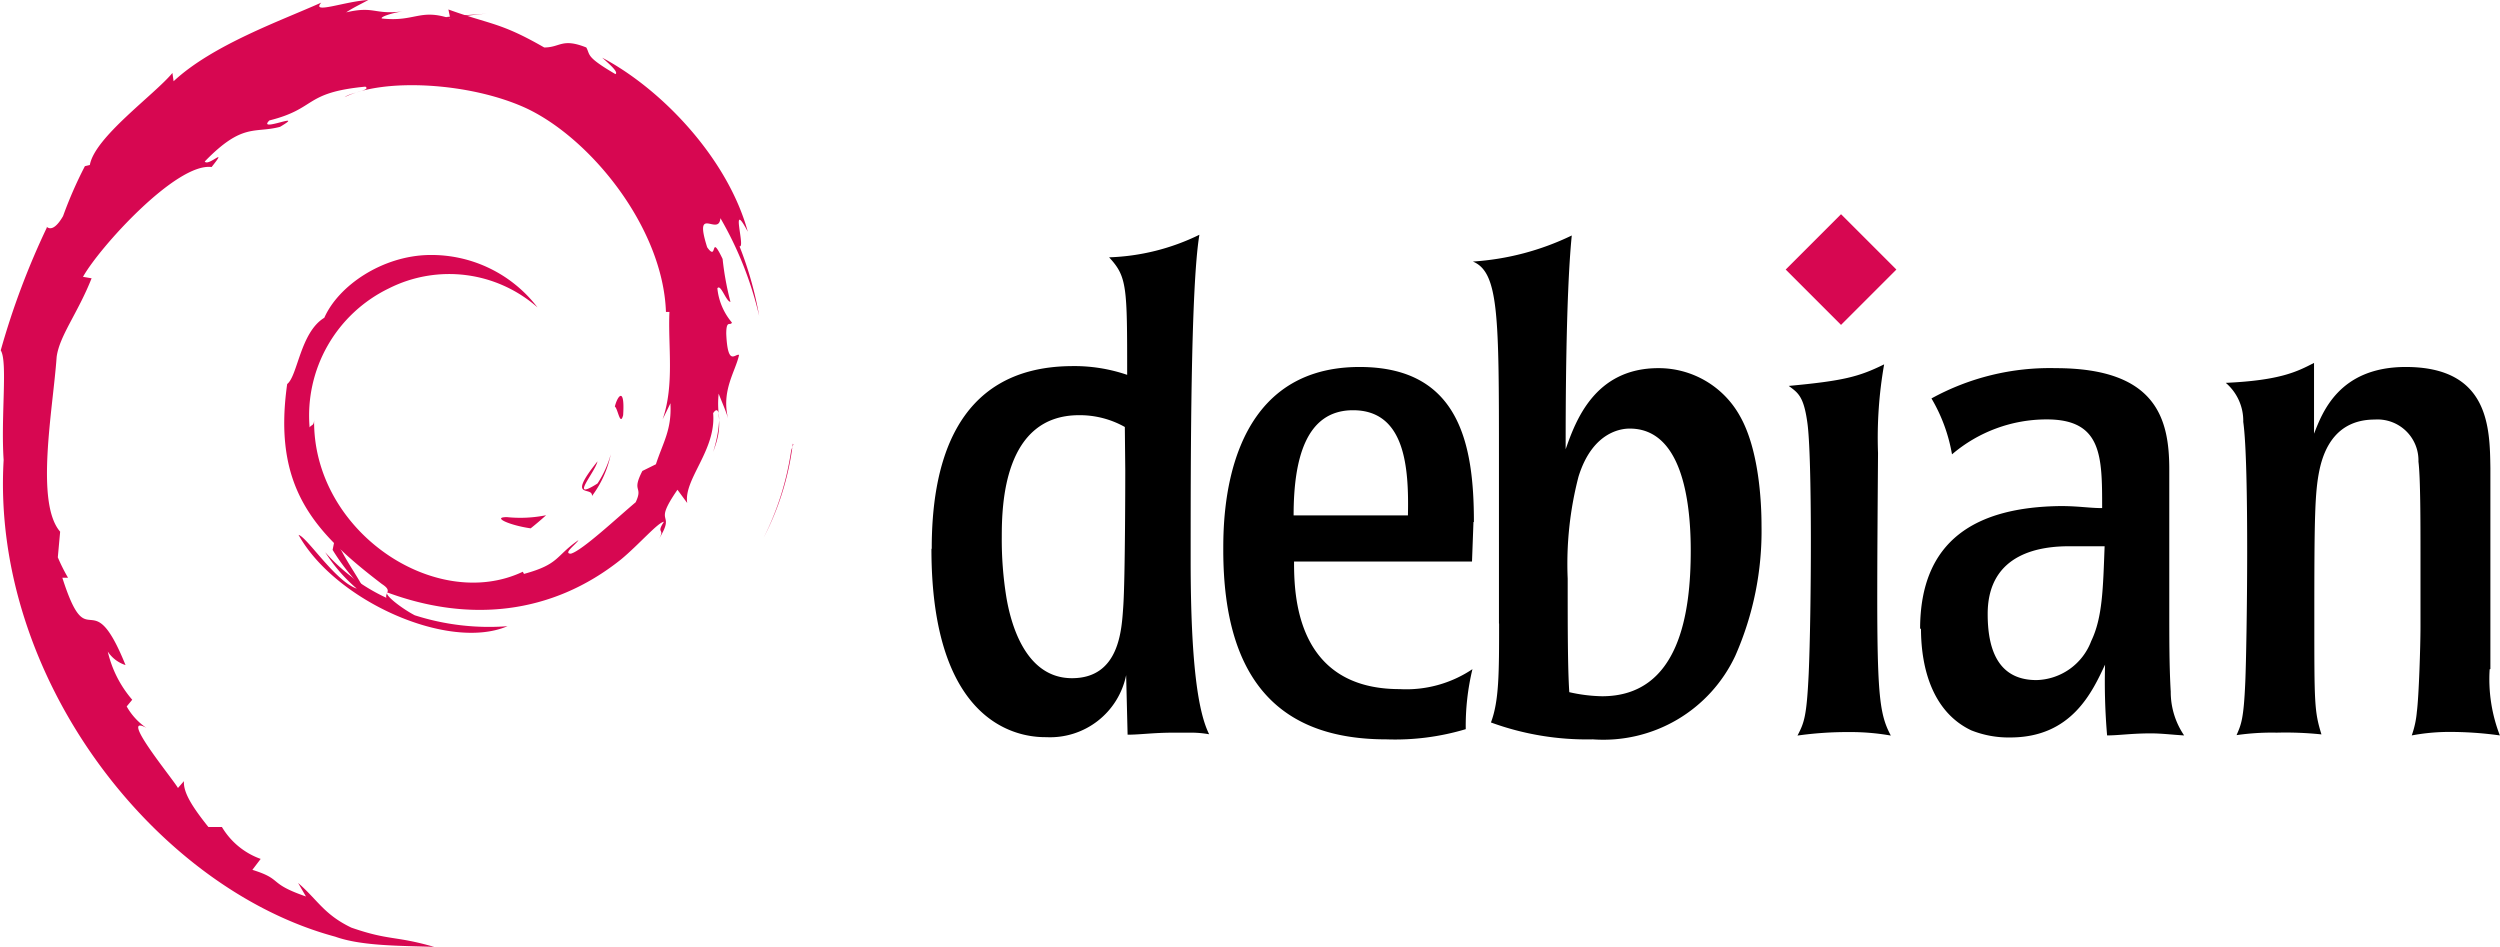
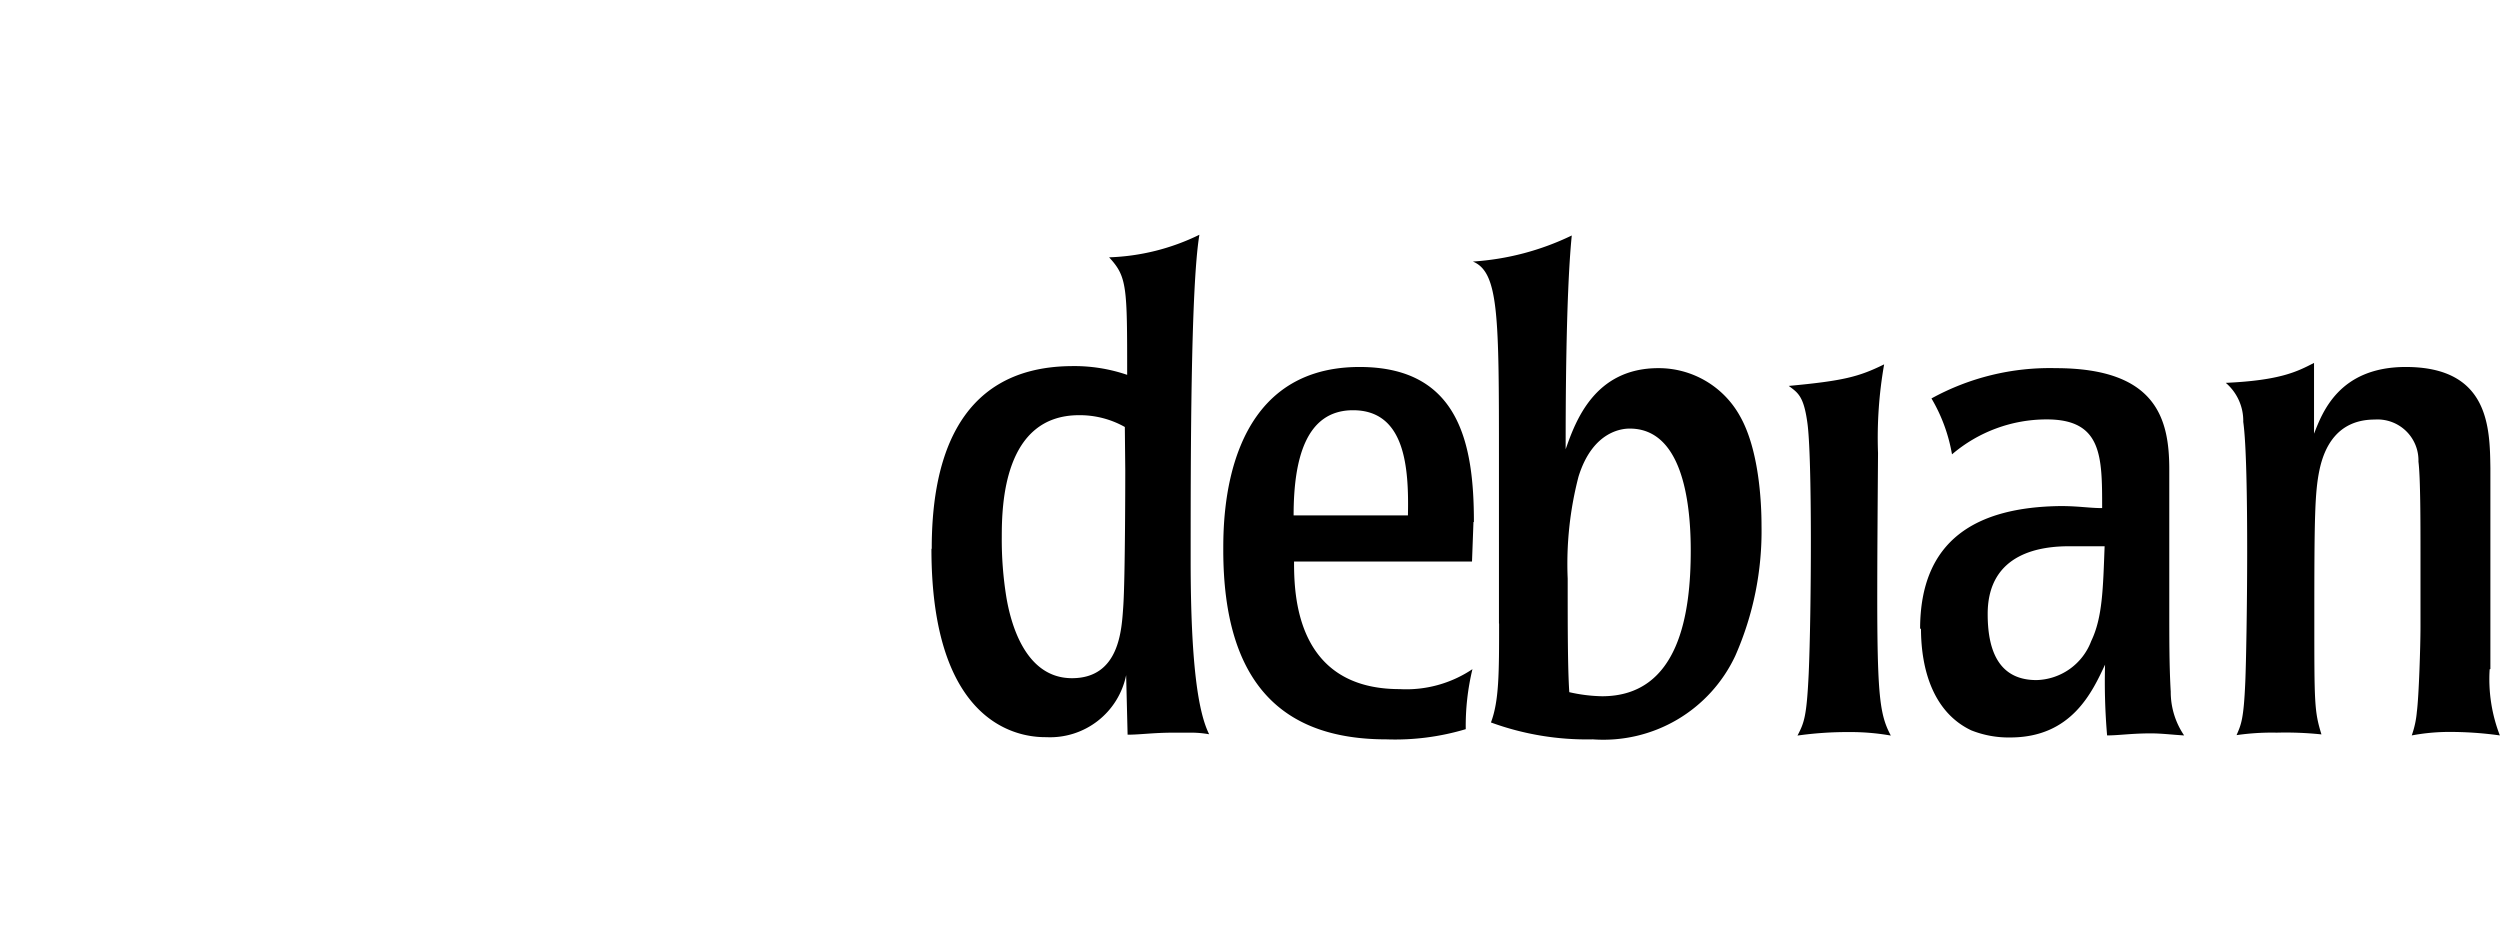
<svg xmlns="http://www.w3.org/2000/svg" id="Layer_1" data-name="Layer 1" viewBox="0 0 171.67 65.02">
  <defs>
    <style>.cls-1{fill:#d70751;}</style>
  </defs>
-   <path class="cls-1" d="M36.48,38c-1.08,0,.21.57,1.63.77.39-.31.75-.62,1.06-.9a9,9,0,0,1-2.69.13m5.84-1.45a7.21,7.21,0,0,0,1.29-2.86,7.1,7.1,0,0,1-.91,2c-2,1.27-.18-.74,0-1.52-2.19,2.74-.3,1.63-.38,2.4M44.46,31c.13-2-.39-1.34-.57-.59.21.13.36,1.39.57.59M32.38,4.27c.57.11,1.27.18,1.16.31.62-.13.78-.26-1.16-.31m1.16.34-.41.08.39,0,0,0M47.71,30.26c.08,1.76-.51,2.61-1,4.11l-.93.46c-.77,1.5.08,1-.46,2.15C44.1,38,41.65,40.3,40.87,40.51c-.57,0,.39-.67.52-.93-1.6,1.11-1.29,1.65-3.74,2.32l-.08-.15c-6,2.84-14.46-2.79-14.33-10.48,0,.49-.18.36-.31.57a9.7,9.7,0,0,1,5.45-9.55,9.18,9.18,0,0,1,10.2,1.31A9.17,9.17,0,0,0,31.14,20c-3.2.05-6.22,2.09-7.2,4.31-1.65,1-1.83,4-2.55,4.55-1,7.07,1.8,10.14,6.5,13.73.75.49.21.57.31.95A12.74,12.74,0,0,1,24,40.41a11.22,11.22,0,0,0,2.17,2.5c-1.47-.49-3.43-3.56-4-3.69,2.53,4.54,10.3,8,14.35,6.27a16.71,16.71,0,0,1-6.37-.75c-.88-.46-2.09-1.39-1.89-1.57,5.55,2.06,11.26,1.57,16.06-2.27,1.21-1,2.55-2.56,2.94-2.58-.57.87.1.41-.34,1.18,1.22-2-.51-.8,1.27-3.38l.67.91c-.26-1.63,2-3.62,1.78-6.17.52-.78.57.85,0,2.66.77-2,.2-2.33.38-4,.21.56.49,1.16.65,1.72-.49-1.93.52-3.27.75-4.38-.26-.11-.78.85-.88-1.45,0-1,.28-.51.39-.77a4.31,4.31,0,0,1-1-2.35c.23-.34.59.9.9.93a19.69,19.69,0,0,1-.54-2.95c-.9-1.88-.31.26-1.06-.8-.95-3,.8-.69.91-2a24.52,24.52,0,0,1,2.66,6.71,24.51,24.51,0,0,0-1.35-4.78c.44.18-.69-3.38.57-1-1.37-5-5.86-9.76-10-11.95.52.46,1.14,1,.91,1.13-2.07-1.21-1.71-1.31-2-1.83-1.68-.67-1.78,0-2.89,0C36,4,35.35,4.19,32.46,3.14l.13.62c-2.09-.7-2.43.25-4.7,0-.13-.11.72-.39,1.45-.49-2,.25-1.94-.39-3.9.07.49-.33,1-.56,1.52-.85-1.65.1-3.95,1-3.23.18-2.68,1.21-7.45,2.89-10.14,5.4l-.08-.57C12.27,9,8.17,11.91,7.84,13.82l-.34.08A28.41,28.41,0,0,0,6,17.33c-.82,1.42-1.21.54-1.11.78a52.77,52.77,0,0,0-3.17,8.44c.49.75,0,4.51.2,7.53C1.05,49,12.33,63.48,24.69,66.81c1.81.65,4.49.62,6.79.7-2.71-.78-3.05-.41-5.68-1.32-1.88-.9-2.32-1.91-3.66-3.07l.54.93C20,63.12,21.15,62.89,19,62.22l.57-.75a5.08,5.08,0,0,1-2.66-2.19l-.93,0c-1.11-1.39-1.73-2.37-1.68-3.15l-.41.47c-.33-.6-4.13-5.19-2.17-4.13A4.35,4.35,0,0,1,10.37,51l.38-.46a7.73,7.73,0,0,1-1.68-3.31,2.31,2.31,0,0,0,1.22.93c-2.4-5.93-2.53-.33-4.34-6l.39,0a12.19,12.19,0,0,1-.7-1.4L5.8,39c-1.73-2-.49-8.44-.24-12,.19-1.45,1.45-3,2.4-5.4l-.59-.1c1.11-2,6.4-7.85,8.83-7.54,1.19-1.49-.23,0-.47-.38,2.61-2.69,3.41-1.91,5.17-2.38,1.88-1.11-1.63.44-.73-.44,3.28-.82,2.33-1.91,6.59-2.32.43.26-1,.39-1.42.72,2.71-1.34,8.62-1,12.44.75,4.44,2.07,9.42,8.21,9.62,14l.24,0c-.11,2.3.36,5-.47,7.38l.54-1.11" transform="translate(-1.67 -2.49)" />
-   <path class="cls-1" d="M24.66,39.5l-.15.75A14.31,14.31,0,0,0,26.7,43c-.67-1.26-1.16-1.78-2-3.51m1.68-.07A6.22,6.22,0,0,1,25.49,38a9.27,9.27,0,0,0,1.19,2.4l-.34-1M56.15,33l-.15.41a19.56,19.56,0,0,1-1.89,6,18.91,18.91,0,0,0,2-6.45M32.59,3.76a25.91,25.91,0,0,1,2.58-.34c-1,.08-2,.13-3,.26l.44.08M6.85,17.44C7,19,5.67,19.6,7.16,18.57c.78-1.75-.33-.46-.31-1.13M5.12,24.69a17.69,17.69,0,0,0,.55-2.27c-1,1.19-.44,1.44-.55,2.27" transform="translate(-1.67 -2.49)" />
  <path d="M65.63,40.19c0,12.92,6.87,12.92,7.89,12.92A5.33,5.33,0,0,0,79,48.85l.1,4.09c.88,0,1.76-.14,3.17-.14.49,0,.92,0,1.27,0a7.17,7.17,0,0,1,1.16.11c-.74-1.48-1.27-4.76-1.27-11.94,0-7,0-18.76.6-22.36a15.19,15.19,0,0,1-6.2,1.55c1.24,1.34,1.24,2,1.24,8.07a11.22,11.22,0,0,0-3.84-.6c-8.24.07-9.58,7.22-9.58,12.53M78.94,34.8s0,7.43-.14,9.37c-.11,1.55-.25,4.89-3.52,4.89s-4.23-3.9-4.51-5.59a24.81,24.81,0,0,1-.31-4.12c0-2.22.14-8.35,5.31-8.35a6.32,6.32,0,0,1,3.14.81Zm23.94,3.53c0-5.36-1-10.64-7.85-10.64-9.36,0-9.36,10.35-9.36,12.57,0,9.3,4.19,13,11.19,13a16.89,16.89,0,0,0,5.46-.7,16.61,16.61,0,0,1,.46-4.12,8.16,8.16,0,0,1-5,1.37c-7.14,0-7.25-6.51-7.25-8.76h12.22l.1-2.71m-12.35-.46c0-3.8.81-7.22,4.08-7.22,3.59,0,3.84,3.94,3.77,7.22Zm14.11,7.43c0,3.38,0,5.31-.56,6.79a19.15,19.15,0,0,0,7,1.16,10,10,0,0,0,9.78-5.74,21.22,21.22,0,0,0,1.8-8.94c0-1.65-.18-5.28-1.51-7.57a6.38,6.38,0,0,0-5.57-3.24c-4.4,0-5.7,3.67-6.37,5.57,0-2.33,0-10.49.42-14.68a18.28,18.28,0,0,1-6.79,1.79c1.79.74,1.79,3.77,1.79,13.63V45.3m13.17-5c0,4.26-.77,10-6.09,10a10.89,10.89,0,0,1-2.25-.28c-.11-1.66-.11-4.51-.11-7.79a23.86,23.86,0,0,1,.74-7c1-3.24,3.13-3.31,3.52-3.31,3.52,0,4.19,4.79,4.19,8.38ZM131.51,53a15.94,15.94,0,0,0-2.89-.24,24.4,24.4,0,0,0-3.52.24c.46-.88.63-1.3.77-4.26.18-4.08.25-15-.1-17.28-.25-1.77-.64-2-1.27-2.47,3.77-.35,4.82-.63,6.55-1.48a29.09,29.09,0,0,0-.42,6.09c-.11,15.81-.14,17.5.88,19.4m2.07-7.36c0,2.89.88,5.78,3.45,7a6.91,6.91,0,0,0,2.68.49c4.22,0,5.63-3.13,6.51-5a43.45,43.45,0,0,0,.14,4.86c.81,0,1.66-.14,3-.14.78,0,1.52.1,2.29.14a5.3,5.3,0,0,1-.92-3c-.1-1.73-.1-3.49-.1-5.92l0-9.36c0-3.49-.91-6.94-7.81-6.94a16.86,16.86,0,0,0-8.52,2.08,11.28,11.28,0,0,1,1.41,3.84,10,10,0,0,1,6.51-2.4c3.8,0,3.8,2.54,3.8,6.09-.88,0-1.62-.14-2.85-.14-5.81.07-9.65,2.33-9.65,8.45M146.19,40c-.11,2.89-.14,4.89-.92,6.51a4.13,4.13,0,0,1-3.76,2.68c-2.75,0-3.35-2.29-3.35-4.54,0-4.3,3.84-4.65,5.6-4.65Zm26.44,8.45a10.71,10.71,0,0,0,.7,4.54,25,25,0,0,0-3.48-.24,14,14,0,0,0-2.57.24,6.43,6.43,0,0,0,.35-1.62c.14-1.05.25-4.57.25-5.81v-5c0-2.15,0-5.28-.14-6.37a2.81,2.81,0,0,0-3-2.89c-2.6,0-3.48,1.94-3.8,3.48s-.35,3.35-.35,10.14c0,5.88,0,6.41.49,8A23.81,23.81,0,0,0,158,52.8a16.84,16.84,0,0,0-2.75.17c.32-.74.49-1.09.6-3.66s.28-14.93-.14-17.85a3.43,3.43,0,0,0-1.2-2.68c3.73-.17,4.9-.77,6.06-1.37v4.86c.56-1.41,1.69-4.58,6.3-4.58,5.74,0,5.77,4.19,5.81,6.94v13.8" transform="translate(-1.67 -2.49)" />
-   <path class="cls-1" d="M131.89,21l-3.8,3.8-3.8-3.8,3.8-3.8,3.8,3.8" transform="translate(-1.67 -2.49)" />
</svg>